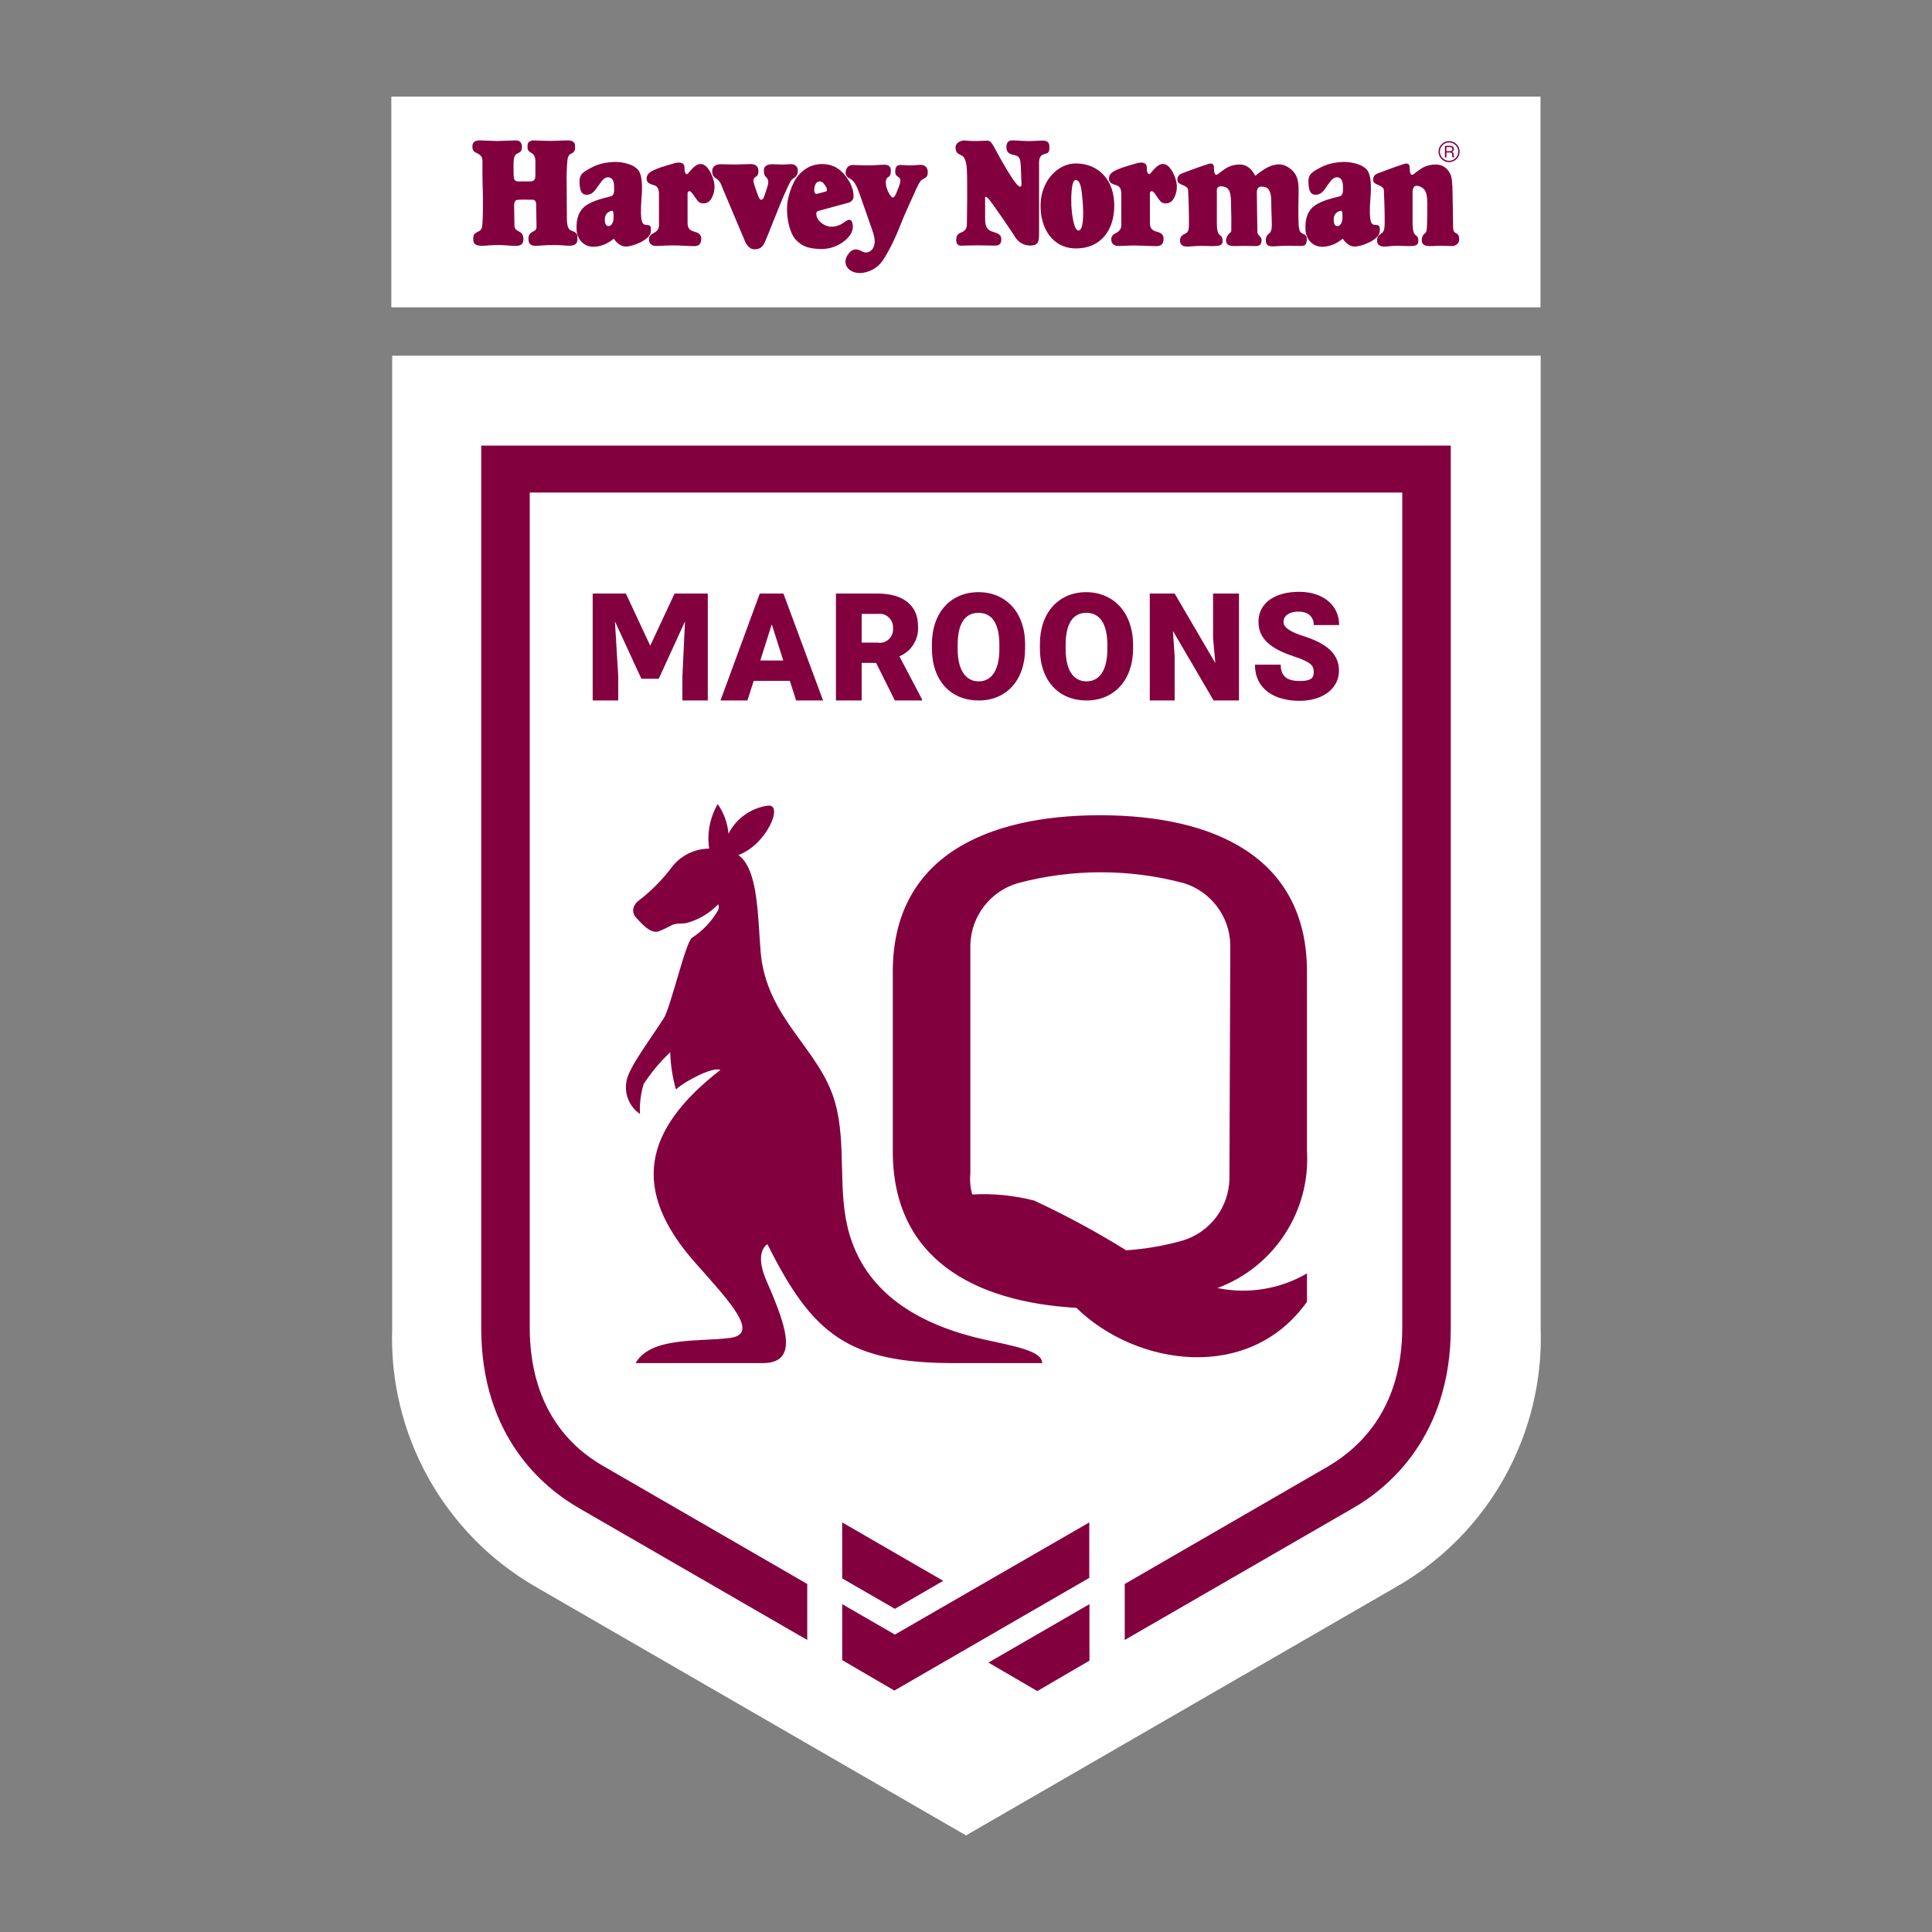
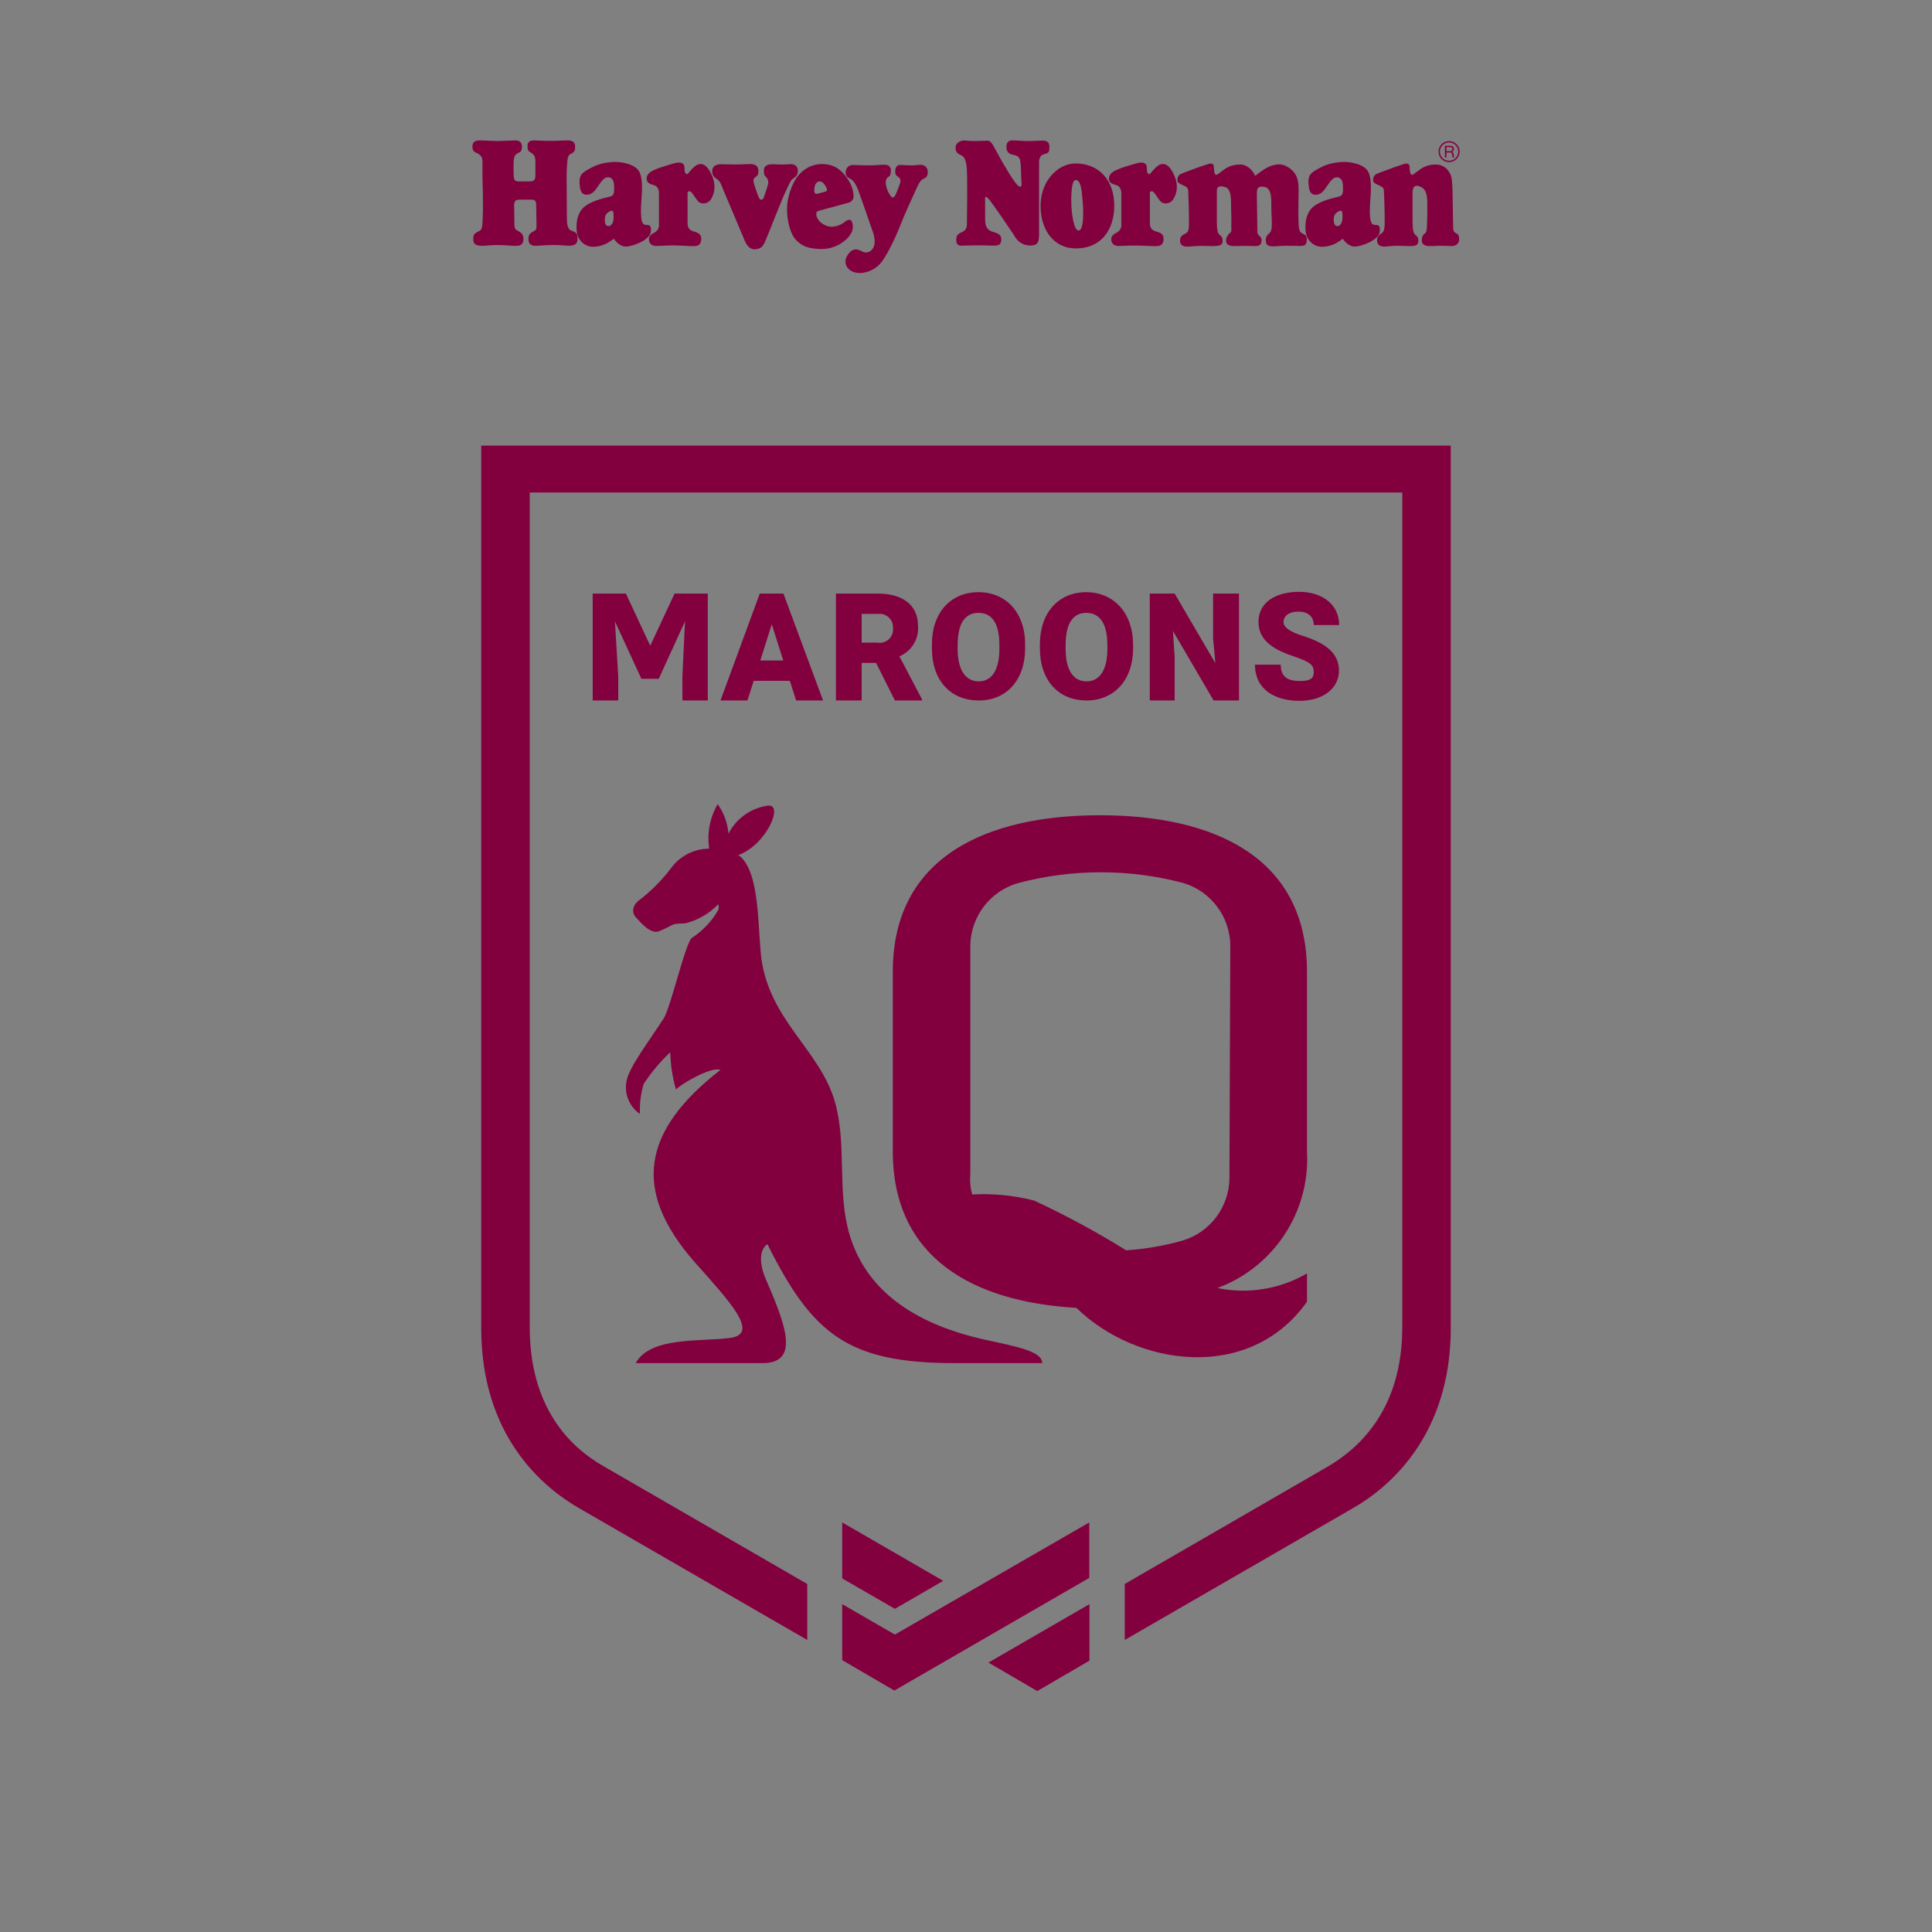
<svg xmlns="http://www.w3.org/2000/svg" clip-rule="evenodd" fill-rule="evenodd" stroke-linejoin="round" stroke-miterlimit="1.414" viewBox="0 0 100 100">
  <rect x="0" y="0" width="100" height="100" fill="#808080" stroke="none" />
-   <path d="m79.745 18.41v50.328c.186 5.482-2.68 10.638-7.434 13.374l-22.311 12.888-22.311-12.888c-4.736-2.748-7.584-7.901-7.389-13.374v-50.328zm-.009-2.502h-59.481v-10.908h59.481z" fill="#fff" />
  <path d="m53.69 87.53 2.7-1.575v-2.925l-5.229 3.024zm-10.098-4.5v2.898l2.7 1.575 10.089-5.832v-2.871l-10.062 5.805zm-18.684-59.967v45.675c0 5.589 3.186 8.253 5.094 9.342l11.781 6.804v-2.898l-10.539-6.093c-1.746-.99-3.825-3.042-3.825-7.2v-43.2h45.162v43.2c0 4.113-2.079 6.165-3.825 7.2l-10.539 6.093v2.898l11.781-6.804c1.908-1.08 5.094-3.78 5.094-9.342v-45.675zm21.411 60.21 2.502-1.449-5.229-3.024v2.898zm-9.171-41.652c.319.451.511.98.558 1.53.399-.783 1.156-1.325 2.025-1.449.87-.124-.054 2.025-1.512 2.556 1.035.738.999 3.186 1.152 5.013.297 3.465 3.051 4.995 3.843 7.758.639 2.232.09 4.653.765 6.894.963 3.204 3.843 4.698 6.912 5.4 1.701.369 3.06.612 3.051 1.233h-4.5c-5.535 0-7.38-1.467-9.72-6.156-.225.135-.621.666 0 2.007 1.008 2.322 1.629 4.149-.261 4.149h-6.561c.774-1.386 3.33-1.098 4.887-1.305s0-1.863-1.8-3.888c-3.348-3.789-2.7-6.867 1.296-9.981-.342-.189-1.8.549-2.295 1.008-.181-.627-.28-1.274-.297-1.926-.522.493-.984 1.046-1.377 1.647-.151.501-.214 1.025-.189 1.548-.556-.379-.831-1.06-.693-1.719.126-.693 1.143-2.025 1.917-3.222.36-.549 1.143-3.978 1.467-4.176.561-.366 1.027-.859 1.359-1.44.038-.095.038-.202 0-.297-.433.449-.976.778-1.575.954-.261.081-.549 0-.81.117-.226.125-.461.237-.702.333-.432.135-.9-.432-1.161-.711s-.18-.657.153-.9c.636-.488 1.202-1.061 1.683-1.701.461-.609 1.181-.969 1.944-.972-.12-.796.035-1.609.441-2.304zm30.501 18v-9.324c0-5.922-4.797-8.1-10.719-8.1s-10.719 2.187-10.719 8.1v9.297c0 5.517 4.158 7.794 9.504 8.1 3.069 3.006 8.937 3.906 11.934-.315v-1.467c-1.398.814-3.05 1.084-4.635.756 2.924-1.08 4.813-3.962 4.635-7.074zm-4.014 1.404c-.031 1.471-1.012 2.762-2.421 3.186-.954.27-1.935.439-2.925.504-1.533-.953-3.123-1.813-4.761-2.574-1.045-.268-2.126-.375-3.204-.315-.101-.347-.135-.711-.099-1.071v-11.853c.038-1.488 1.044-2.787 2.475-3.195 2.805-.744 5.755-.744 8.559 0 1.41.427 2.392 1.722 2.421 3.195zm4.365-26.244c0-.333-.153-.513-.99-.792-.981-.324-1.872-.783-1.872-1.8s.9-1.557 2.106-1.557 2.07.666 2.07 1.719h-1.314c0-.405-.261-.693-.792-.693s-.774.252-.774.54.387.522 1.017.72c1.188.378 1.854.9 1.854 1.8s-.81 1.557-2.043 1.557-2.304-.558-2.304-1.872h1.332c0 .63.36.846.99.846s.72-.189.72-.468zm-17.352-4.131c-1.422 0-2.412 1.035-2.412 2.7v.207c0 1.701.999 2.7 2.421 2.7s2.403-1.035 2.403-2.7v-.207c0-1.665-1.008-2.7-2.412-2.7zm5.571 0c1.409.004 2.413 1.039 2.43 2.7v.207c0 1.665-.999 2.7-2.412 2.7s-2.412-.999-2.412-2.7v-.207c0-1.661.986-2.696 2.394-2.7h-.009.018zm-10.791.072c1.287 0 2.088.585 2.088 1.674.056.677-.335 1.316-.963 1.575l1.17 2.223v.063h-1.404l-.972-1.944h-.747v1.944h-1.332v-5.535zm15.372 5.535h-1.287v-5.535h1.287l2.106 3.6-.117-1.287v-2.313h1.341v5.535h-1.314l-2.106-3.6.09 1.323zm-20.25-5.535 2.052 5.535h-1.395l-.324-1.017h-1.872l-.324 1.017h-1.395l2.034-5.535zm-8.55 5.535h-1.323v-5.535h1.719l1.26 2.7 1.26-2.7h1.719v5.535h-1.314v-1.251l.135-2.844-1.359 2.97h-.9l-1.368-2.97.171 2.844zm19.728-2.664c0 1.071-.387 1.674-1.071 1.674s-1.089-.603-1.089-1.674v-.207c0-1.098.369-1.665 1.08-1.665s1.08.567 1.08 1.665zm5.589 0c0 1.071-.387 1.674-1.08 1.674s-1.08-.603-1.08-1.674v-.207c0-1.098.369-1.665 1.071-1.665s1.089.567 1.089 1.665zm-16.776.594-.594-1.872-.594 1.872zm4.869-.927h-.81v-1.485h.846c.028-.003.056-.005.084-.005.38 0 .693.313.693.693 0 .02-.001.039-.003.059.003.022.004.044.004.066 0 .376-.309.684-.684.684-.044 0-.087-.004-.13-.012zm-.885-19.126h-.005c-.618 0-.922-.473-.671-.895.15-.255.305-.329.445-.329h.001c.155 0 .294.09.397.132.042.016.087.025.134.025h.002c.168-.001.344-.118.417-.355.092-.302-.067-.71-.067-.71s-.671-1.936-.764-2.173c-.092-.237-.209-.45-.368-.553-.094-.06-.277-.105-.277-.342s.159-.395.37-.395h.005c.209.001.43.021.86.021h.007c.274-.001.551-.034.76-.034h.003c.208 0 .338.092.338.302 0 .197-.041.285-.144.343-.066.036-.085.088-.105.145-.059.17.052.501.093.58.04.079.17.328.249.328h.001c.079-.001.143-.132.143-.132s.172-.382.239-.618c.065-.237-.064-.294-.132-.342-.08-.057-.117-.108-.119-.238-.004-.231.079-.355.263-.355h.005c.182.001.312.021.562.021h.005c.246-.001.286-.028.488-.028h.002c.203.002.36.138.36.362s-.065.291-.237.37c-.17.077-.263.302-.435.683-.171.382-.525 1.132-.776 1.778-.251.645-.61 1.357-.896 1.777-.267.376-.692.61-1.153.632zm-5.479-1.231h-.004c-.316 0-.475-.4-.475-.4s-1.07-2.541-1.139-2.699c-.067-.159-.135-.408-.302-.522-.188-.126-.263-.21-.263-.429 0-.272.242-.353.445-.353.204 0 .355.014.776.014h.009c.339-.002.54-.023.734-.023h.01c.193.001.407.055.417.332.006.234-.054.279-.159.346-.105.068-.113.182-.075.318.037.135.12.377.195.58.049.131.099.271.182.271h.001c.104-.001.142-.135.142-.135s.166-.475.203-.626c.039-.15.039-.292-.098-.42-.099-.093-.105-.161-.105-.371 0-.212.227-.277.376-.285.152-.007.257.014.552.014h.014c.281-.001.326-.019.468-.019.144 0 .347.085.347.327 0 .241-.105.331-.248.423-.143.089-.235.354-.43.769-.196.414-.921 2.291-1.034 2.525-.113.233-.224.361-.539.363zm3.502-4.412h.007c.296.001.579.08.78.212.37.241.625.656.731.912.106.257.12.452.113.584-.013.218-.249.291-.249.291l-1.44.391s-.136.03-.204.075c-.067.046-.082.431.378.679.134.073.267.1.391.1h.003c.234-.01.461-.092.647-.236.079-.059.174-.124.257-.124h.001c.065 0 .123.043.155.162.076.272 0 .573-.338.875-.346.305-.79.475-1.252.478h-.006l-.108-.002c-.543-.032-.859-.107-1.214-.468-.354-.363-.588-1.411-.391-2.21.196-.798.512-1.259 1.01-1.538.224-.121.475-.183.729-.181zm13.159 4.367h-.008c-1.24 0-1.878-1.076-1.838-2.302s.913-2.096 1.811-2.096h.007c1.194.002 1.995.86 1.995 2.178s-.732 2.217-1.967 2.22zm-25.327-2.777h-.014c-.27 0-.33-.229-.354-.436-.021-.211-.054-.508.149-.686.202-.18.655-.383.655-.383.266-.092.405-.148.824-.186.061-.006.123-.008.183-.009h.013c.433.001.831.134.99.243.196.132.491.281.381 1.613-.107 1.331.071 1.387.219 1.402.148.016.312-.032.257.375-.054.403-.916.746-1.291.747h-.002c-.374 0-.616-.405-.616-.405s-.179.14-.366.241c-.115.062-.394.173-.684.175h-.006c-.183.006-.363-.05-.51-.159-.398-.312-.366-.74-.366-.88 0-.141 0-.733.452-1.069.452-.335 1.129-.436 1.332-.506.202-.069.157-.35.157-.537s-.063-.443-.31-.445h-.002c-.18 0-.296.141-.484.414-.187.273-.326.484-.607.491zm37.728 0h-.014c-.269 0-.33-.229-.353-.436-.023-.211-.055-.508.148-.686.202-.18.654-.383.654-.383.265-.092.406-.148.826-.186.061-.006.122-.008.183-.009h.011c.434.001.832.134.991.243.194.132.49.281.381 1.613-.108 1.331.071 1.387.218 1.402.15.016.313-.032.258.375-.054.403-.916.746-1.291.747h-.002c-.363 0-.601-.38-.616-.404v-.001s-.179.14-.366.241c-.116.062-.394.173-.685.175h-.005c-.183.006-.363-.05-.51-.159-.398-.312-.366-.74-.366-.88 0-.141 0-.733.451-1.069.453-.335 1.13-.436 1.333-.506.202-.069.155-.35.155-.537s-.061-.445-.311-.445c-.179 0-.295.141-.484.414-.185.273-.326.484-.606.491zm3.546 2.682h-.004c-.177 0-.374-.06-.374-.318s.151-.297.246-.376c.149-.123.149-.3.149-.749s-.026-1.157-.041-1.47c-.013-.302-.558-.245-.558-.531 0-.259.164-.314.3-.368s.218-.081.736-.272c0 0 .258-.095.558-.19.041-.015.085-.023.129-.024h.002c.169 0 .169.16.169.228 0 .08.013.354.109.354h.002c.093-.002.122-.069.284-.177.163-.109.408-.355.953-.355h.003c.616.002.787.586.787.586.081.218.081.94.081.94 0 .177.028 1.532.028 1.71 0 .485.321.158.313.659-.002.208-.193.326-.38.327h-.016c-.258-.007-.286-.016-.586-.016-.294 0-.193.015-.528.016h-.016c-.354 0-.409-.163-.409-.3 0-.136.034-.265.173-.368.082-.06.087-.177.101-.503.012-.327.01-.598.01-1.076 0-.572-.141-.759-.427-.854-.356-.12-.333.311-.333.311v1.579c0 .38.055.558.136.626.082.067.163.109.163.327 0 .215-.146.257-.455.258h-.007c-.309 0-.334-.016-.634-.016h-.015c-.309 0-.474.042-.649.042zm-10.205 0h-.004c-.177 0-.367-.053-.367-.312s.179-.302.312-.381c.167-.098.15-.301.15-.75s-.027-1.156-.041-1.471c-.013-.3-.558-.244-.558-.53 0-.259.163-.314.3-.368.136-.055.218-.082.734-.272 0 0 .259-.095.56-.19.041-.015.085-.023.129-.024h.002c.168 0 .167.16.167.228 0 .08.014.354.109.354h.003c.094-.002.121-.069.283-.178.163-.108.409-.354.953-.354h.004c.543.002.786.587.786.587l.002-.001c.023-.021.405-.344.721-.477.327-.135.721-.231 1.171.177.449.409.34.953.34 1.811 0 .857-.015 1.282.123 1.417.122.117.313.075.313.353 0 .325-.134.348-.349.348h-.005c-.191 0-.319-.01-.673-.01-.351 0-.497.03-.698.031h-.006c-.204 0-.393-.014-.393-.314 0-.299.189-.327.244-.435.055-.11.067-.15.067-.45s-.027-.502-.027-1.103c0-.724-.258-.789-.502-.789-.245 0-.245.204-.245.381s.028 1.797.028 1.974c0 .086.05.14.102.193l.01.01c.053.053.105.107.105.192 0 .177-.042.326-.296.327h-.004c-.255 0-.285-.009-.572-.01h-.014c-.294 0-.194.01-.528.01h-.016c-.355 0-.409-.164-.409-.3s.095-.299.205-.381c.109-.081.054-.164.067-.491.014-.326-.015-.596-.015-1.075 0-.661-.157-.81-.461-.844-.3-.034-.272.218-.272.218v1.661c0 .382.054.558.135.627.082.067.164.109.164.326 0 .218-.15.25-.464.259l-.084.001h-.01c-.158 0-.291-.01-.544-.011h-.015c-.311 0-.54.036-.717.036zm-27.49-.033h-.007c-.297 0-.36-.226-.36-.289 0-.061-.046-.249.244-.381.288-.133.272-.39.272-.39v-1.637c0-.318-.126-.412-.289-.458-.164-.048-.351-.11-.351-.32 0-.211.133-.344.398-.46.264-.117.405-.156.74-.258.229-.068.395-.124.533-.124h.005c.061 0 .117.012.171.039.125.063.117.203.117.335 0 .124.061.228.122.228l.011-.001c.061-.016.233-.305.466-.453.069-.046.15-.071.232-.074h.003c.182.003.379.145.56.542.266.577.148.981-.007 1.254-.081.15-.238.245-.409.246h-.002c-.066.001-.131-.014-.19-.043-.148-.079-.272-.358-.42-.521-.148-.165-.209.007-.209.007v1.565c0 .211.06.377.333.448.272.069.374.179.374.366 0 .185-.046.387-.362.389h-.004c-.317 0-.653-.037-1.07-.038h-.009c-.417 0-.6.028-.892.028zm23.93 0h-.007c-.296 0-.36-.226-.36-.289 0-.061-.045-.249.243-.381.289-.133.273-.39.273-.39v-1.637c0-.318-.126-.412-.289-.458-.164-.048-.351-.11-.351-.32 0-.211.133-.344.398-.46.264-.117.405-.156.74-.258.229-.068.395-.124.533-.124h.005c.061 0 .118.012.171.039.125.063.117.203.117.335 0 .124.062.228.122.228l.011-.001c.061-.016.233-.305.467-.453.068-.046.149-.071.232-.074h.003c.181.003.379.145.561.542.264.577.147.981-.009 1.254-.081.15-.238.245-.409.246h-.002c-.066.001-.13-.014-.188-.043-.15-.079-.274-.358-.422-.521-.148-.165-.209.007-.209.007v1.565c0 .211.06.377.333.448.273.069.374.179.374.366 0 .185-.046.387-.362.389h-.004c-.317 0-.71-.03-1.127-.032h-.01c-.418 0-.543.022-.834.022zm-33.043-5.463c.05 0 .1.003.144.005l.749.027.037-.002c.168-.006.847-.03.929-.03h.002c.095.001.309.034.309.327 0 .298-.14.281-.279.374-.141.095-.157.289-.157.687 0 .288 0 .491.031.607.032.117.18.126.18.126h.669c.257 0 .251-.22.251-.313v-.413c0-.35.038-.607-.196-.739-.221-.127-.21-.196-.21-.39 0-.196.148-.266.32-.266.171 0 .459.024.865.024h.009c.398 0 .585-.024.894-.024h.003c.309.001.37.157.37.296 0 .141.008.29-.163.369-.115.054-.201.101-.233.351-.035.372-.048.746-.04 1.12 0 .545.011 1.869.011 1.869 0 .289.02.601.247.67.242.077.296.181.296.297 0 .117.047.355-.171.44-.08.028-.164.042-.249.039h-.004c-.185 0-.428-.036-.785-.036h-.006c-.542 0-.692.039-.945.04h-.007c-.257 0-.366-.109-.366-.366s.146-.315.289-.398c.148-.085.128-.13.128-.39 0-.248-.019-.793-.019-1.004s-.148-.226-.148-.226-.195-.005-.413-.005h-.164c-.086-.001-.172.003-.257.013-.147.016-.156.249-.156.249s.015.763.015 1.036c0 .272.133.281.211.335.078.055.257.109.257.406 0 .294-.175.353-.407.354h-.005c-.234 0-.563-.044-.891-.044-.327 0-.698.035-.698.035l-.131.005h-.005c-.348 0-.447-.115-.457-.276-.017-.249.013-.351.242-.456.218-.102.218-.18.242-.67.022-.491.012-1.31-.002-1.692-.016-.381-.011-1.213-.011-1.331-.004-.123-.066-.236-.168-.305-.157-.117-.376-.098-.351-.448.019-.238.206-.276.382-.277zm27.551-.001c.245 0 .491.034.829.034h.008c.337 0 .518-.024.698-.024.181 0 .385.026.385.305 0 .341-.042.327-.321.416-.234.075-.214.418-.214.418v3.602c0 .449-.004.689-.454.691h-.005c-.598 0-.83-.523-.83-.523s-1.138-1.708-1.342-1.911c-.064-.064-.104-.086-.128-.086h-.001c-.05-.001-.032.098-.032.098v1.058c0 .47.172.589.428.662.257.077.408.151.408.365 0 .213-.054.341-.34.342h-.004c-.283 0-.515-.015-.87-.015h-.017c-.309 0-.642.015-.748.015l-.089.003h-.004c-.115 0-.26-.033-.26-.302 0-.353.235-.343.385-.449.15-.107.168-.246.168-.354 0-.107.046-2.62-.018-3.026-.062-.391-.14-.481-.289-.555-.15-.076-.278-.118-.278-.397 0-.277.311-.363.439-.363s.18.03.588.03h.011c.248 0 .355-.019.62-.019h.001c.234.001.331.376.79 1.154.356.605.726 1.23.898 1.23h.001c.088-.001.064-.203.053-.364-.012-.159-.012-.652-.043-.898-.031-.233-.087-.341-.396-.395-.246-.042-.331-.203-.331-.385 0-.183.052-.357.299-.357h.005zm3.276 2.051h-.001c-.245.001-.232 1.076-.217 1.349.012.272.109 1.266.366 1.266h.002c.257-.002.271-.819.216-1.498-.054-.679-.108-1.115-.366-1.117zm13.724 1.591h-.002c-.028.001-.055.009-.08.022-.172.078-.296.194-.281.49.015.269.132.281.188.281h.015c.117 0 .249-.155.249-.436 0-.226 0-.356-.089-.357zm-37.728 0h-.002c-.028.001-.055.009-.08.022-.172.078-.296.194-.281.49.015.269.131.281.187.281h.016c.117 0 .25-.155.25-.436 0-.226 0-.356-.09-.357zm10.759-1.518c-.017.001-.034.003-.051.006-.173.038-.211.249-.226.354-.014.099-.015.286.108.286h.001l.026-.003.453-.119s.128-.035.03-.217c-.088-.161-.193-.304-.338-.307zm32.578-.998h-.004c-.299 0-.544-.246-.544-.544 0-.299.245-.544.544-.544h.004c.298 0 .544.245.544.544 0 .298-.246.544-.544.544zm0-1.018h-.004c-.26 0-.474.214-.474.474s.214.474.474.474h.004c.26 0 .474-.214.474-.474s-.214-.474-.474-.474zm-.138.775h-.08v-.602h.283c.113 0 .182.061.182.157 0 .074-.03.132-.103.153v.002c.069.014.083.065.089.124s.003.124.035.166h-.088c-.023-.024-.011-.091-.022-.149-.009-.058-.023-.108-.101-.108h-.195zm.199-.536h-.199v.211h.167c.075 0 .139-.02.139-.107 0-.06-.032-.104-.107-.104z" fill="#83003f" />
</svg>